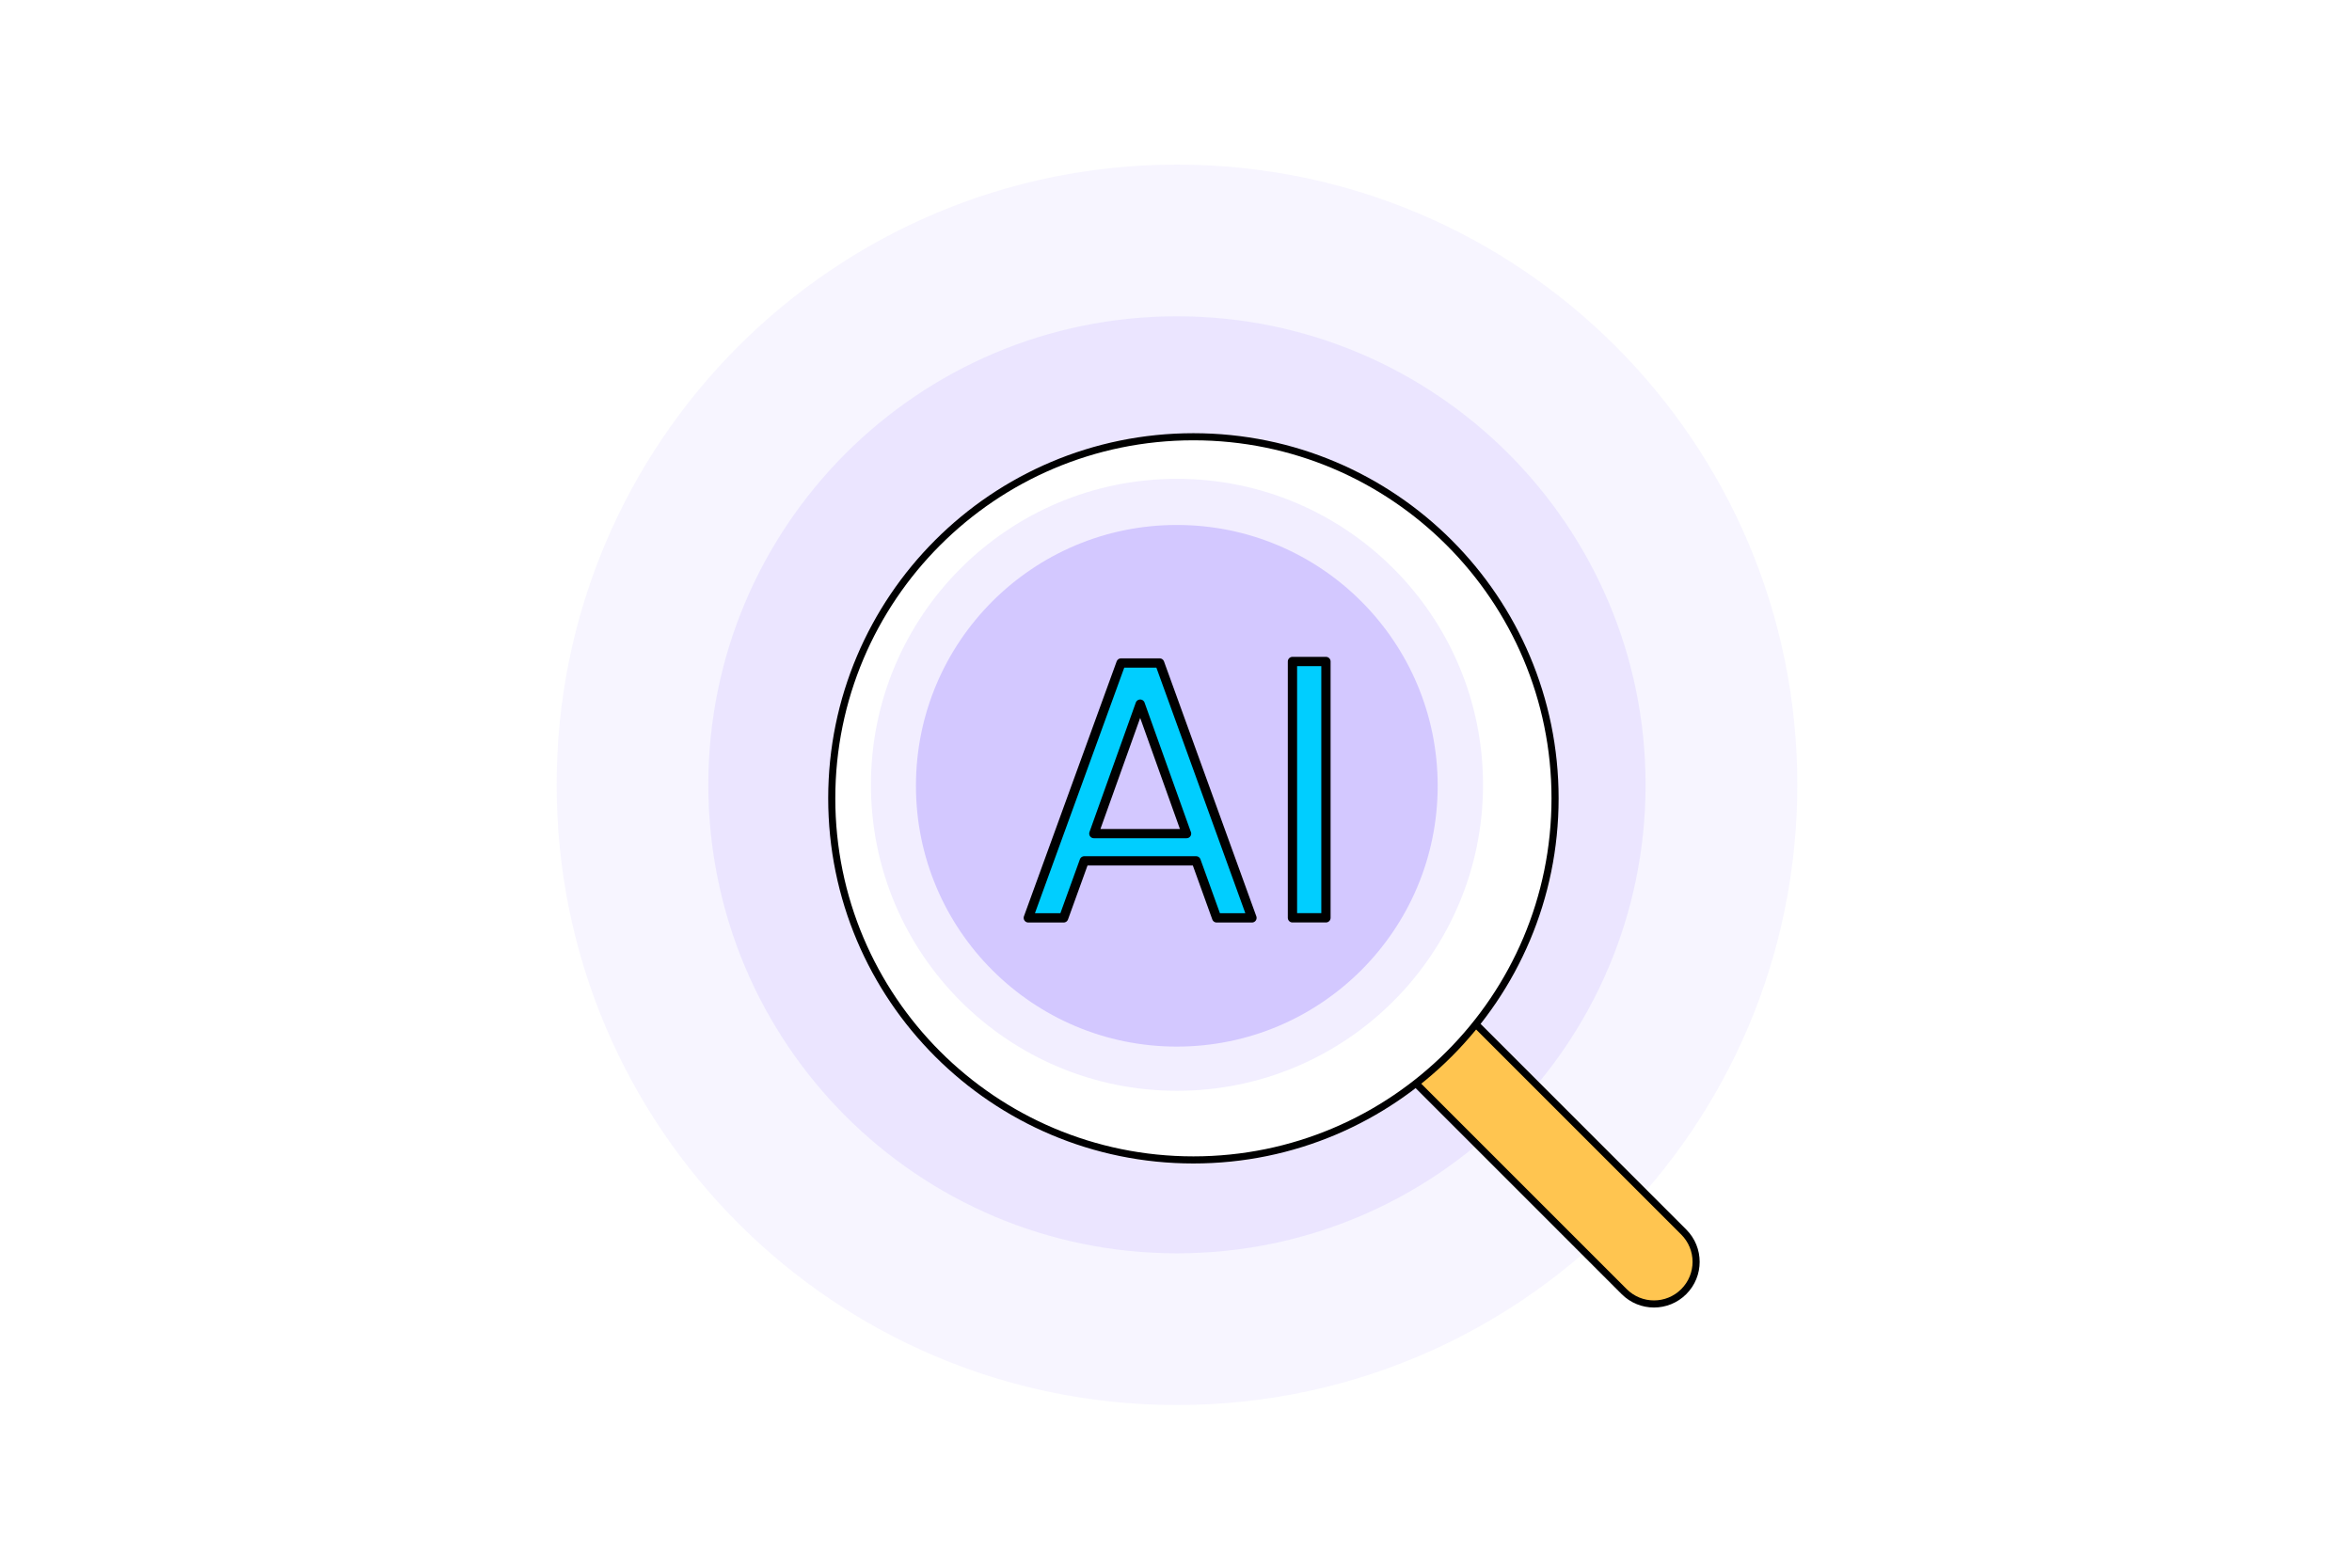
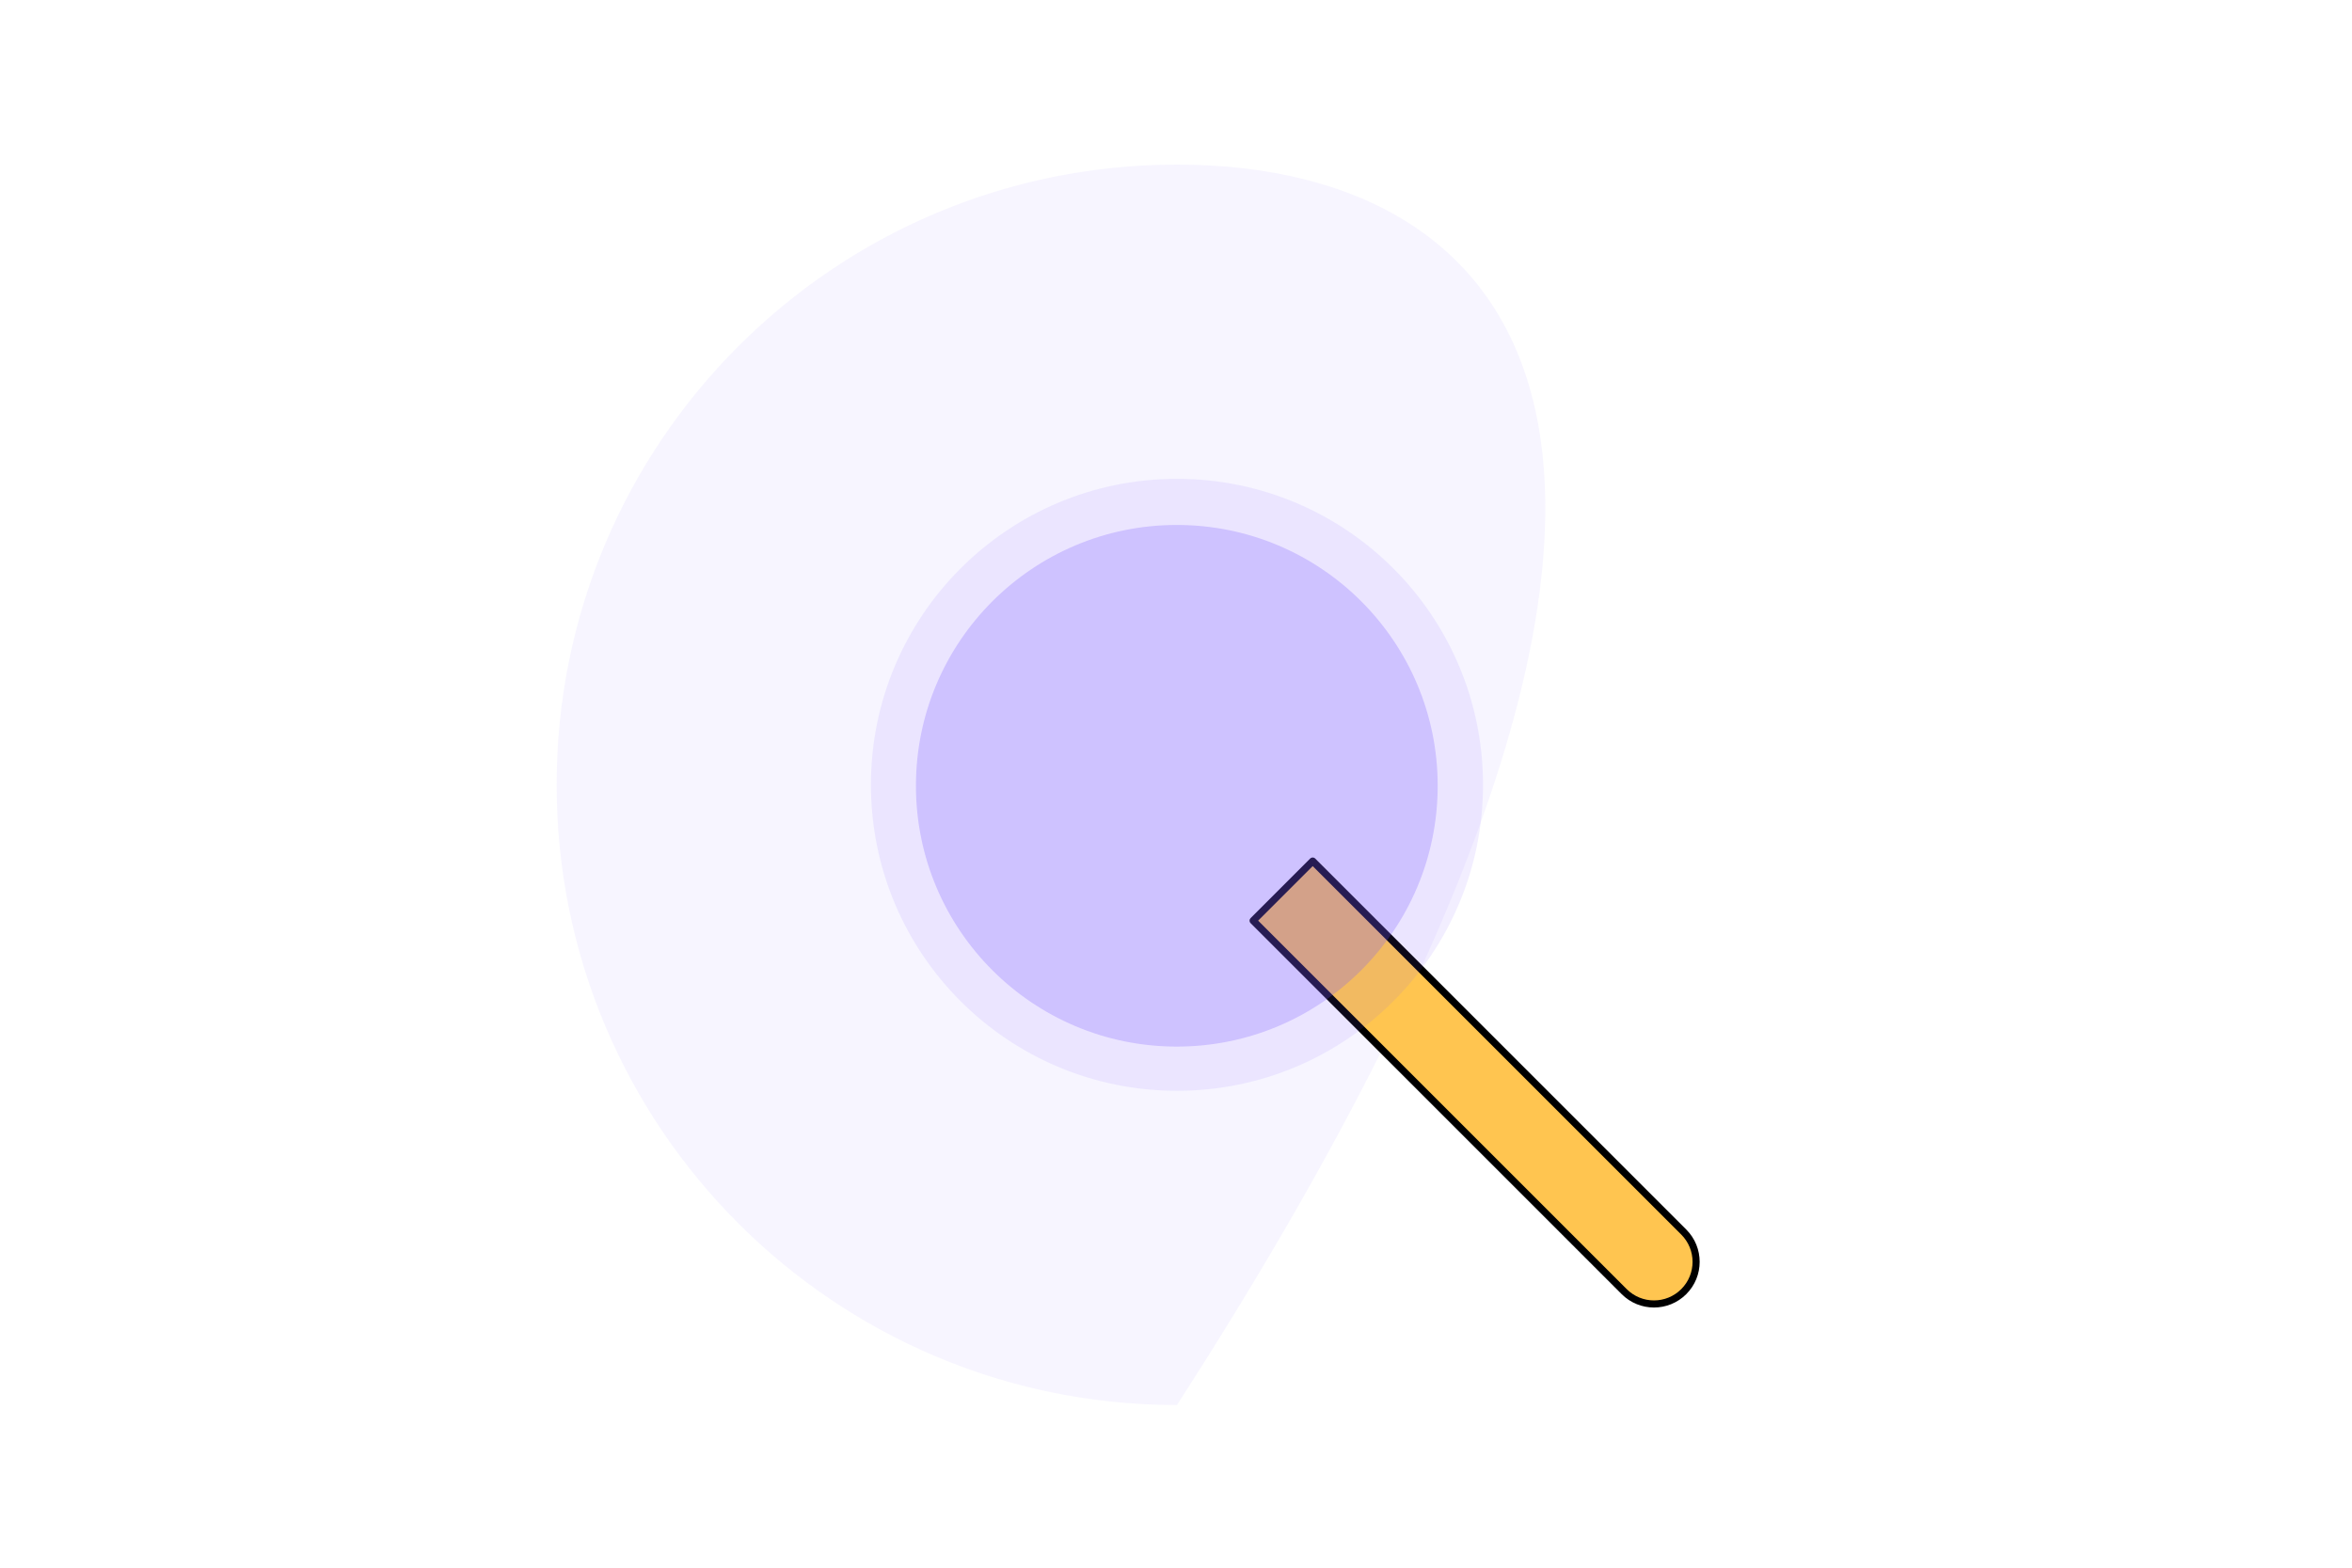
<svg xmlns="http://www.w3.org/2000/svg" width="1200" height="800" viewBox="0 0 1200 800" fill="none">
  <g style="mix-blend-mode:multiply" opacity="0.06">
-     <path d="M600.5 717C775.298 717 917 575.298 917 400.5C917 225.702 775.298 84 600.5 84C425.702 84 284 225.702 284 400.5C284 575.298 425.702 717 600.5 717Z" fill="#7856FF" />
+     <path d="M600.5 717C917 225.702 775.298 84 600.5 84C425.702 84 284 225.702 284 400.5C284 575.298 425.702 717 600.5 717Z" fill="#7856FF" />
  </g>
  <g style="mix-blend-mode:multiply" opacity="0.1">
-     <path d="M600.485 639.584C732.532 639.584 839.576 532.54 839.576 400.493C839.576 268.447 732.532 161.402 600.485 161.402C468.439 161.402 361.395 268.447 361.395 400.493C361.395 532.54 468.439 639.584 600.485 639.584Z" fill="#7856FF" />
-   </g>
+     </g>
  <path d="M639.345 469.805L669.745 439.404L859.067 628.726C867.461 637.12 867.461 650.733 859.067 659.127C850.673 667.52 837.061 667.521 828.667 659.127L639.345 469.805Z" fill="#FFC550" stroke="black" stroke-width="3.625" stroke-linecap="round" stroke-linejoin="round" />
  <g filter="url(#filter0_d_1932_4851)">
-     <path d="M600.517 586.338C702.424 586.338 785.035 503.726 785.035 401.819C785.035 299.913 702.424 217.301 600.517 217.301C498.61 217.301 415.998 299.913 415.998 401.819C415.998 503.726 498.61 586.338 600.517 586.338Z" fill="white" />
-     <path d="M600.517 586.338C702.424 586.338 785.035 503.726 785.035 401.819C785.035 299.913 702.424 217.301 600.517 217.301C498.61 217.301 415.998 299.913 415.998 401.819C415.998 503.726 498.61 586.338 600.517 586.338Z" stroke="black" stroke-width="3.625" stroke-linecap="round" stroke-linejoin="round" />
-   </g>
+     </g>
  <g style="mix-blend-mode:multiply" opacity="0.1">
    <path d="M600.498 556.636C686.733 556.636 756.64 486.729 756.64 400.494C756.64 314.259 686.733 244.352 600.498 244.352C514.263 244.352 444.355 314.259 444.355 400.494C444.355 486.729 514.263 556.636 600.498 556.636Z" fill="#7856FF" />
  </g>
  <g style="mix-blend-mode:multiply" opacity="0.25">
    <path d="M600.416 534.082C673.923 534.082 733.512 474.493 733.512 400.986C733.512 327.48 673.923 267.891 600.416 267.891C526.909 267.891 467.32 327.48 467.32 400.986C467.32 474.493 526.909 534.082 600.416 534.082Z" fill="#7856FF" />
  </g>
-   <path d="M610.251 439.298H553.198L542.676 468.393H524.646L571.944 338.332H591.653L638.752 468.393H620.747L610.251 439.298ZM605.36 425.393L581.724 359.326L558.088 425.393H605.385H605.36Z" fill="#00CEFF" stroke="black" stroke-width="4.738" stroke-linecap="round" stroke-linejoin="round" />
-   <path d="M676.506 337.562V468.364H659.415V337.562H676.506Z" fill="#00CEFF" stroke="black" stroke-width="4.738" stroke-linecap="round" stroke-linejoin="round" />
  <defs>
    <filter id="filter0_d_1932_4851" x="414.186" y="215.488" width="381.028" height="378.241" filterUnits="userSpaceOnUse" color-interpolation-filters="sRGB">
      <feFlood flood-opacity="0" result="BackgroundImageFix" />
      <feColorMatrix in="SourceAlpha" type="matrix" values="0 0 0 0 0 0 0 0 0 0 0 0 0 0 0 0 0 0 127 0" result="hardAlpha" />
      <feOffset dx="8.366" dy="5.577" />
      <feColorMatrix type="matrix" values="0 0 0 0 0.008 0 0 0 0 0.008 0 0 0 0 0.008 0 0 0 1 0" />
      <feBlend mode="normal" in2="BackgroundImageFix" result="effect1_dropShadow_1932_4851" />
      <feBlend mode="normal" in="SourceGraphic" in2="effect1_dropShadow_1932_4851" result="shape" />
    </filter>
  </defs>
</svg>